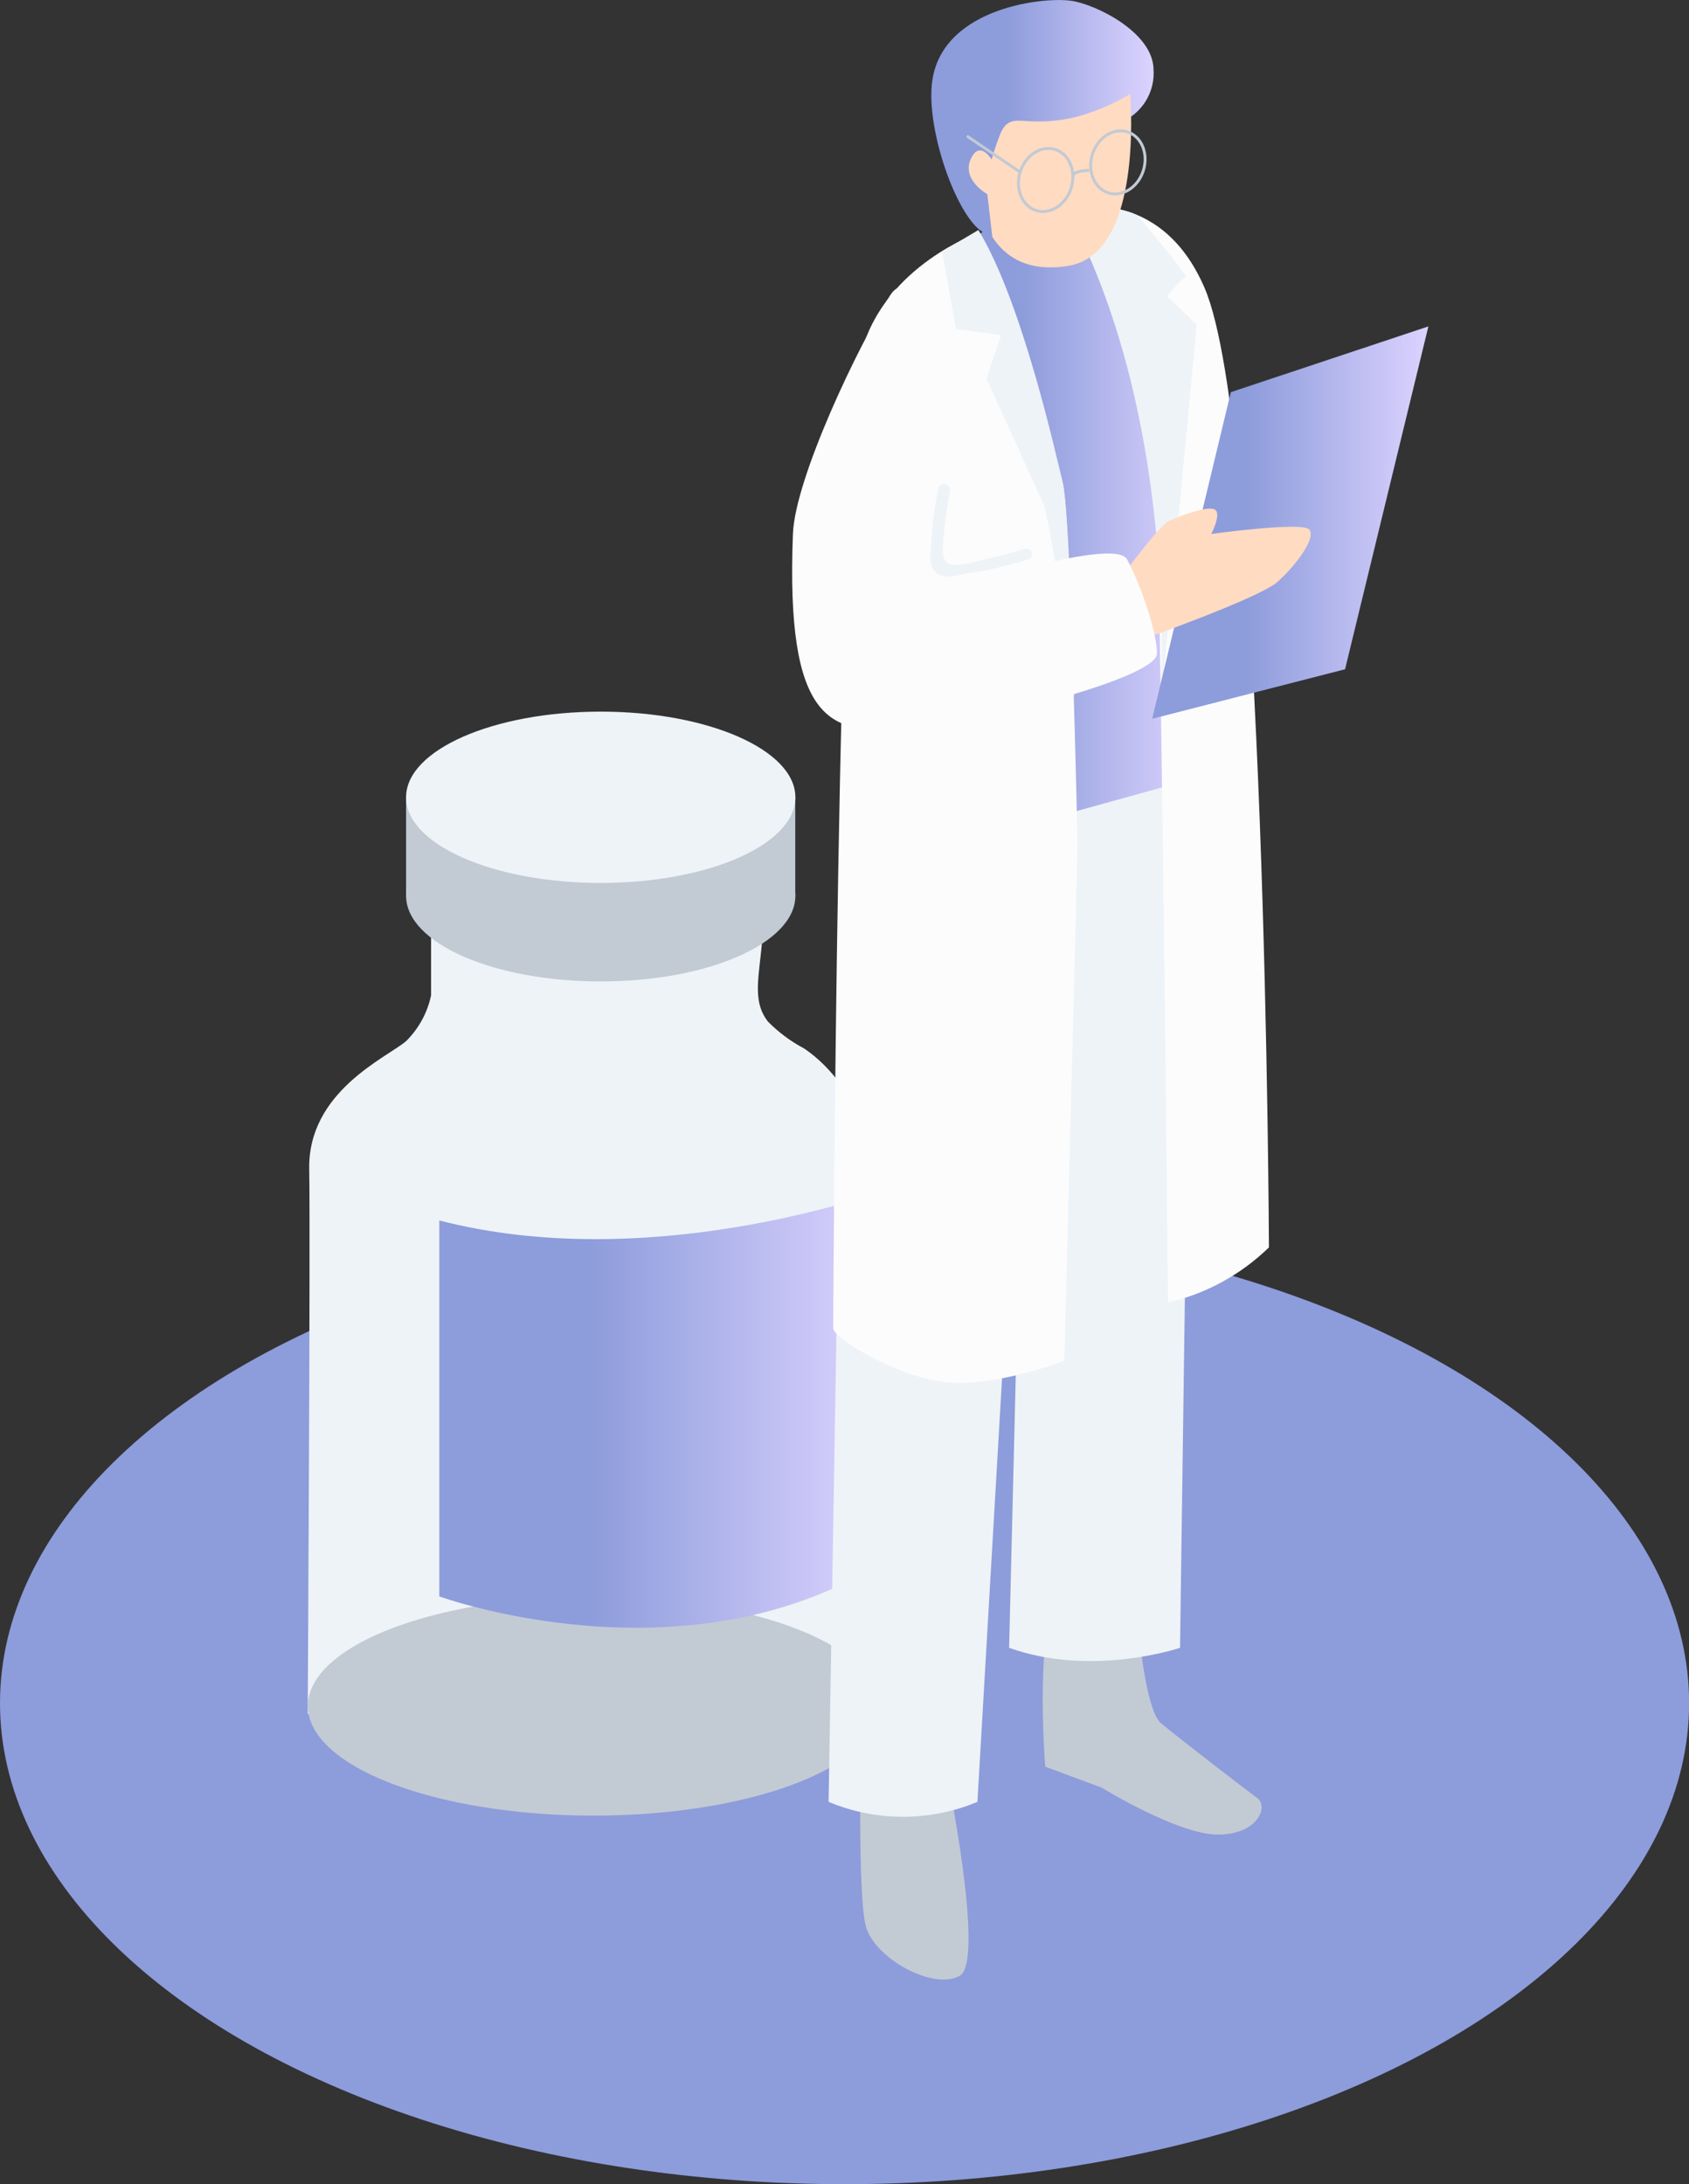
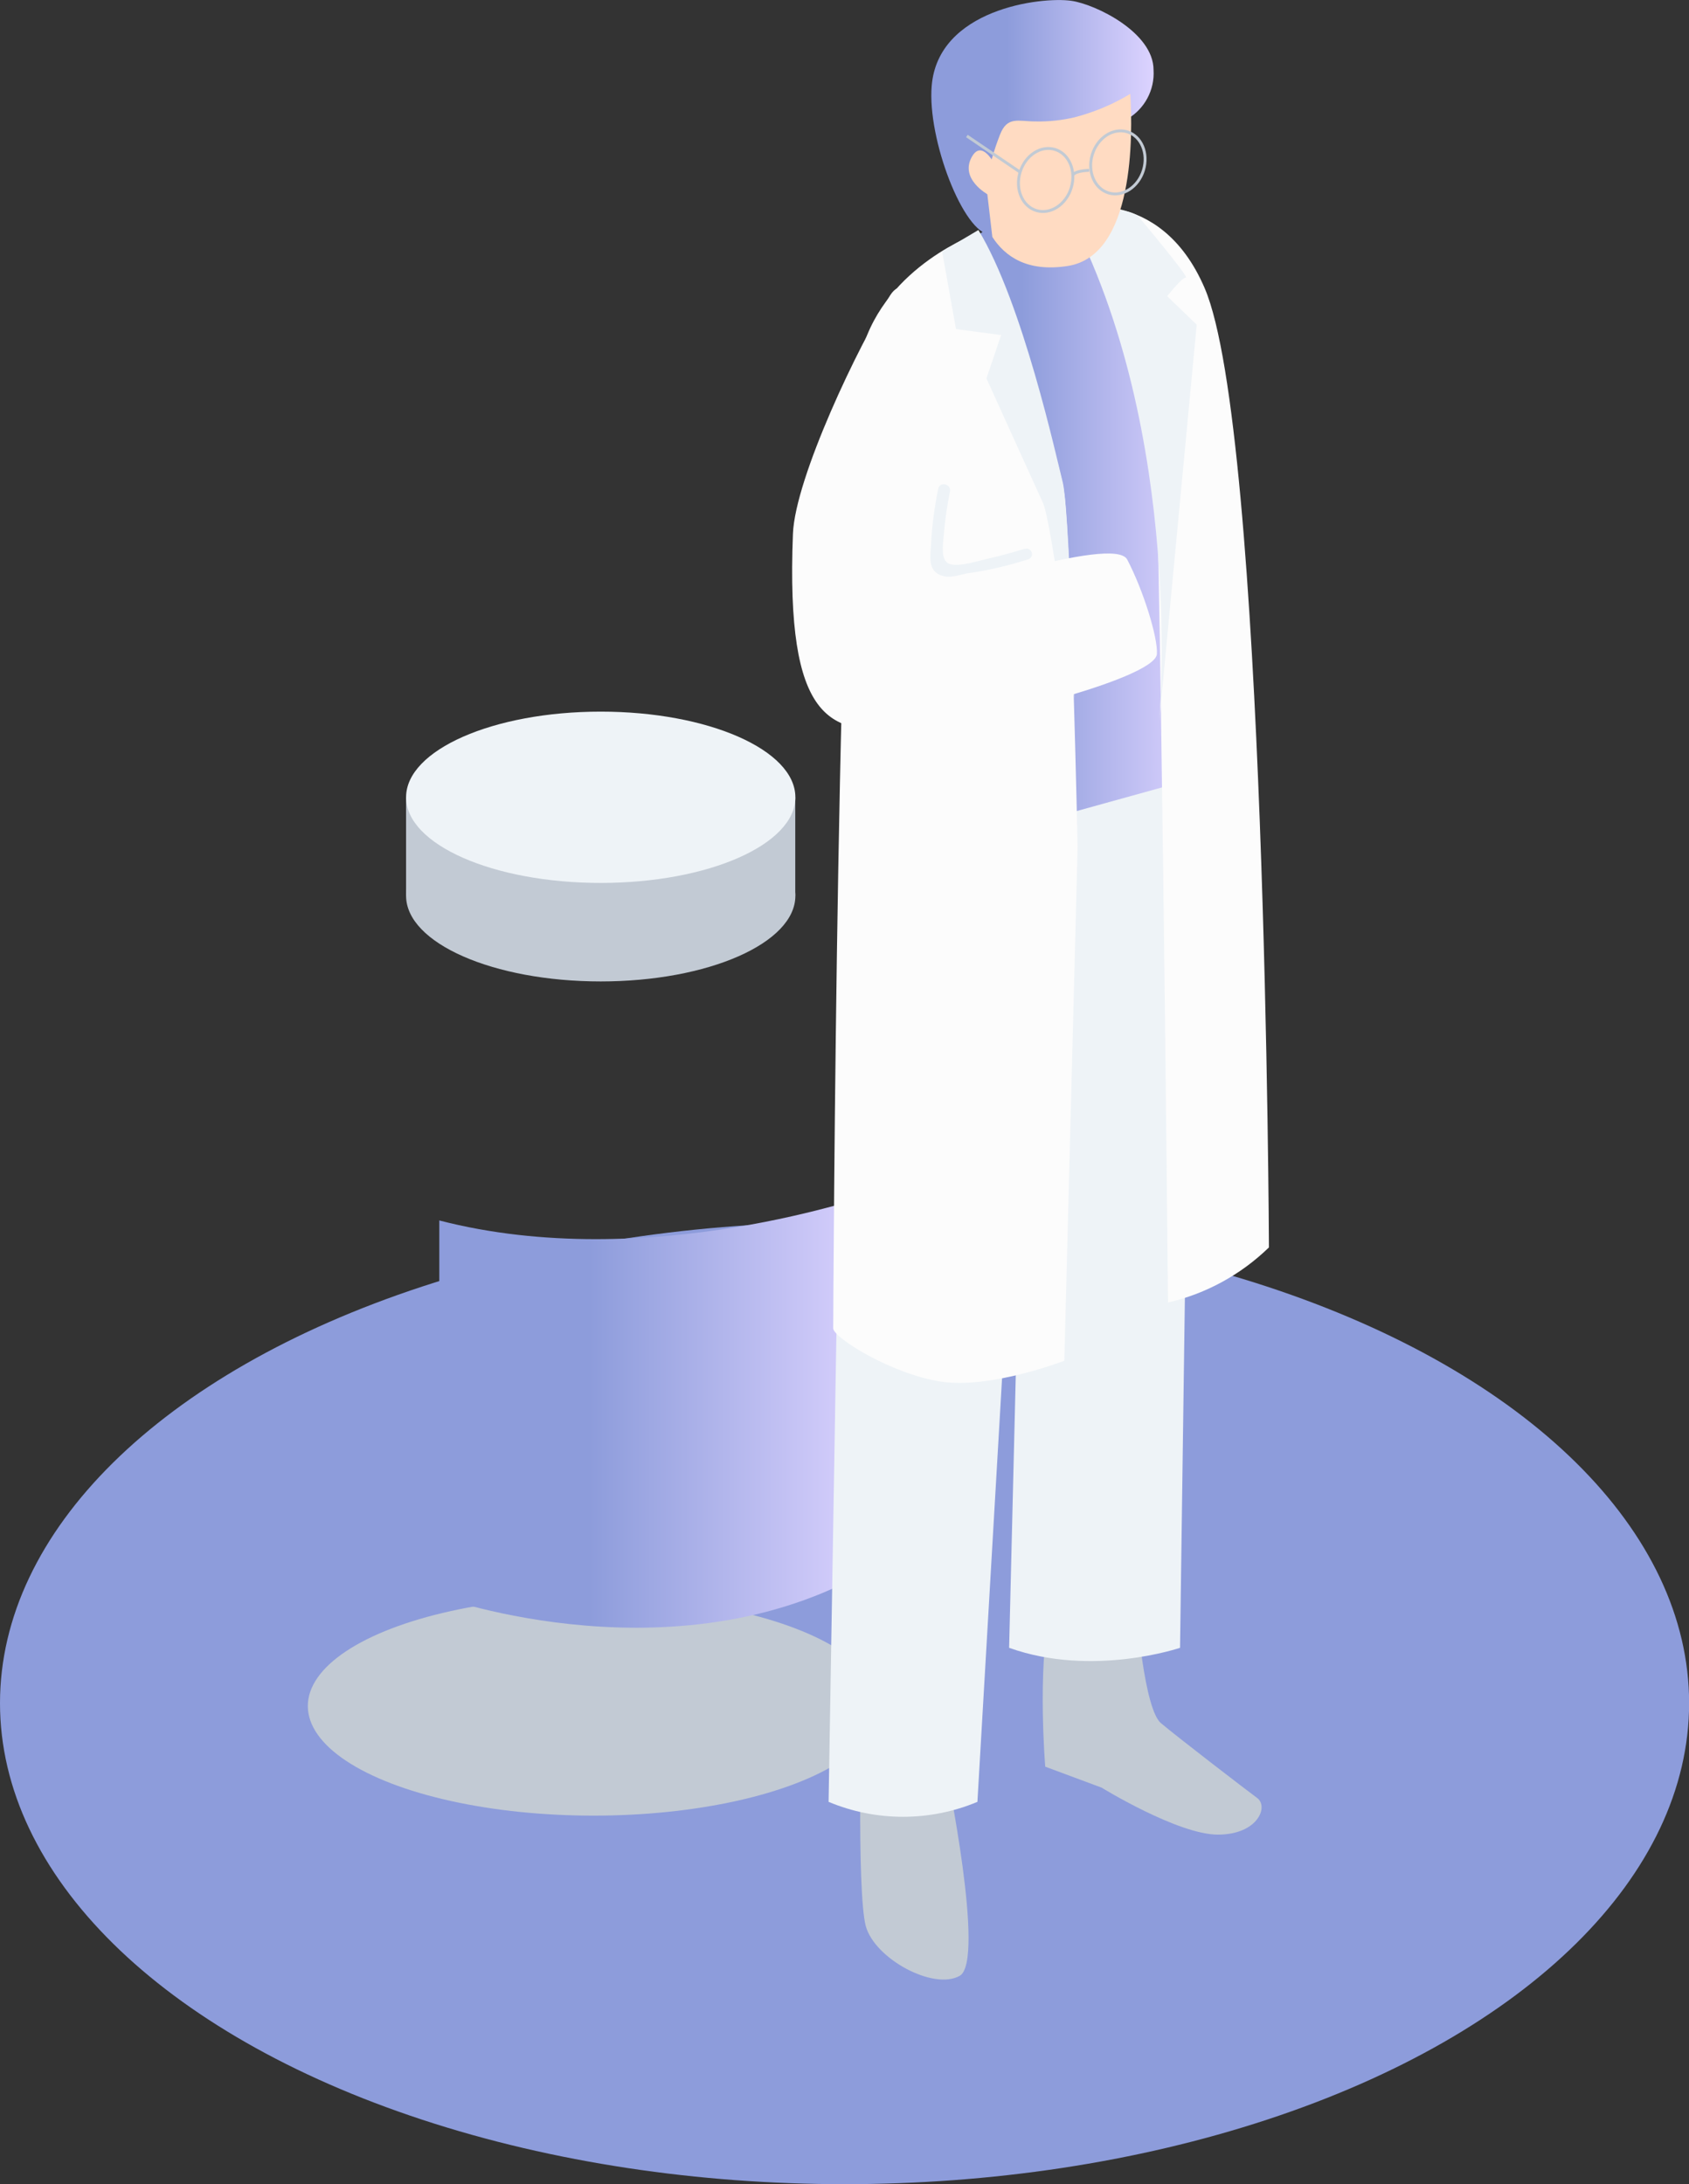
<svg xmlns="http://www.w3.org/2000/svg" xmlns:xlink="http://www.w3.org/1999/xlink" id="_レイヤー_2" width="145.95" height="188.7" viewBox="0 0 145.95 188.7">
  <rect x="0" y="0" width="145.95" height="188.7" fill="#333333" stroke="none" />
  <defs>
    <style>.cls-1{stroke-miterlimit:10.15;stroke-width:.25px;}.cls-1,.cls-2{fill:none;stroke:#c2cad4;}.cls-3{fill:#78a9f8;}.cls-4{fill:#fefffa;}.cls-5{fill:url(#_名称未設定グラデーション_5-3);}.cls-6{fill:url(#_名称未設定グラデーション_5-2);}.cls-7{fill:#edefdf;}.cls-8{fill:#c2cad4;}.cls-9{fill:#8d9cdb;}.cls-10{fill:url(#_名称未設定グラデーション_5);}.cls-11{fill:#eef3f7;}.cls-12{fill:url(#_名称未設定グラデーション_5-4);}.cls-2{stroke-miterlimit:10.15;stroke-width:.25px;}.cls-13{fill:#ffdbc2;}.cls-14{fill:#fcfcfc;}</style>
    <linearGradient id="_名称未設定グラデーション_5" x1="37.96" y1="121.83" x2="75.97" y2="121.83" gradientUnits="userSpaceOnUse">
      <stop offset=".34" stop-color="#8d9cdb" />
      <stop offset="1" stop-color="#dcd3ff" />
    </linearGradient>
    <linearGradient id="_名称未設定グラデーション_5-2" x1="80.51" y1="46.56" x2="103.39" y2="46.56" xlink:href="#_名称未設定グラデーション_5" />
    <linearGradient id="_名称未設定グラデーション_5-3" x1="99.56" y1="45.15" x2="123.43" y2="45.15" xlink:href="#_名称未設定グラデーション_5" />
    <linearGradient id="_名称未設定グラデーション_5-4" x1="80.47" y1="10.13" x2="99.69" y2="10.13" xlink:href="#_名称未設定グラデーション_5" />
  </defs>
  <g id="_レイヤー_1-2">
    <ellipse id="_楕円形_13" class="cls-9" cx="72.98" cy="147.14" rx="72.98" ry="41.56" />
-     <path class="cls-11" d="M37.25,77.74v8.25c-.31,1.5-1.07,2.88-2.16,3.96-1.67,1.42-8.5,4.34-8.37,11.07,.11,6.09-.13,47.06-.13,47.06h49.39v-47.07s-1.5-7.04-6.48-10.42c-1.16-.61-2.22-1.4-3.14-2.33-1.44-1.84-.71-4.06-.49-7.18,.02-1.38-.04-2.77-.17-4.14" />
    <polyline class="cls-8" points="35.09 68.88 35.09 77.39 68.72 77.39 68.72 68.88" />
    <ellipse class="cls-8" cx="51.91" cy="77.39" rx="16.82" ry="7.4" />
    <ellipse class="cls-11" cx="51.91" cy="68.88" rx="16.82" ry="7.4" />
    <ellipse class="cls-8" cx="51.29" cy="147.39" rx="24.69" ry="9.47" />
    <path class="cls-10" d="M75.97,103.02c-.64,.13-19.92,7.1-38.01,2.42v32.48s21.07,7.66,38.01-2.8v-32.09Z" />
    <g>
      <polyline class="cls-4" points="93.38 59.57 93.38 55.64 99.44 58.44 98.92 60.24" />
-       <polyline class="cls-3" points="93.38 55.64 93.38 51.69 99.44 54.5 98.92 56.3" />
      <polyline class="cls-7" points="93.36 57.98 93.15 88.8 96.29 90.39 97.97 84.77 97.97 63.91 97.97 59.11" />
      <polygon class="cls-4" points="99.67 62.32 99.67 88.44 96.29 90.39 96.29 59.11 99.67 62.32" />
      <path class="cls-6" d="M80.51,23.36l6.58-4.98s9.61,.29,9.33,.89,6.98,15.67,6.98,15.67l-1.43,32.63-11.91,7.17" />
      <path class="cls-8" d="M98.22,139.13s.63,8.5,2.1,9.74,7.32,5.73,8.32,6.47,.05,3.16-3.4,3.16-10.05-4.06-10.05-4.06l-4.87-1.81s-.68-8.23,.37-13.3,7.53-.2,7.53-.2Z" />
      <path class="cls-8" d="M81.75,152.86s3.43,16.56,1.18,17.84c-2.25,1.28-7.35-1.47-8.12-4.31s-.49-19.7,0-19.8" />
      <path class="cls-11" d="M102.82,80.89l-.85,61.47s-7.58,2.58-14.77,0l1.42-58.17-4.16,71.48c-4.11,1.72-8.75,1.72-12.86,0l1.34-80.03,29.05-8.05,.83,13.31Z" />
      <path class="cls-14" d="M92.22,18.06s7.98-2.26,11.88,6.84c5.29,12.33,5.55,82.87,5.55,82.87-2.42,2.35-5.43,4-8.72,4.76,0,0-.68-72.81-1.26-77.4-.95-7.6-7.45-17.07-7.45-17.07Z" />
      <path class="cls-11" d="M98.31,18.63s4.5,5.35,4.16,5.35-1.61,1.61-1.61,1.61l2.55,2.46-3.26,34.51s2.36-25.04-7.94-44.39c-.01-.04,4.43-.57,6.1,.46Z" />
      <path class="cls-14" d="M84.55,20.12s-7.99,2.78-10.07,10.15c-2.14,7.56-2.48,83.69-2.48,84.49s5.07,3.98,9.37,4.61,10.6-1.81,10.6-1.81l1.15-44.4s-.54-25.52-1.14-30.41-7.43-22.63-7.43-22.63Z" />
      <path class="cls-11" d="M84.55,19.87l-3.14,1.86,1.2,6.7,3.9,.52-1.27,3.74s4.17,9.21,4.89,10.77,2.71,16.85,2.71,16.85c0,0-.47-16.55-1.01-18.66s-3.45-15.48-7.28-21.77Z" />
-       <polygon class="cls-5" points="103.08 47.51 106.36 33.88 123.43 28.2 116.23 57.82 99.56 62.1 103.08 47.51" />
-       <path class="cls-13" d="M96.28,50.69s3.82-5.29,4.75-5.69,3.14-1.28,3.88-1.01-.24,2.14-.24,2.14c0,0,7.76-1.07,8.45-.4s-1.14,3.13-2.74,4.55-12.18,5.15-12.18,5.15l-1.92-4.73Z" />
      <path class="cls-14" d="M88.63,49.07c-2.44,.7-4.91,1.24-7.42,1.62-.8,0-1.78-.2-2.03-1.01-.08-.29-.1-.59-.06-.88,.21-3.39,.63-6.76,1.27-10.09,.47-2.98,3.27-3.25,1.79-6.03-2.21-4.13-3.61-9.71-5.25-7.18-2.7,4.2-8.22,15.78-8.41,20.61-.65,16.41,3.35,17.11,8.89,16.95,5.54-.16,22.42-4.31,22.56-6.56,.09-1.43-1.17-5.5-2.57-8.17-.62-1.09-4.82-.24-8.77,.73Z" />
      <path class="cls-12" d="M97.4,10.29c1.51-.87,2.39-2.52,2.28-4.25,0-3.24-5.01-5.67-7.1-5.97-2.66-.38-11.53,.73-12.07,7.35-.39,4.61,2.77,12.79,5.07,12.85" />
      <path class="cls-13" d="M85.2,15.69c.23-1.03,.51-2.05,.84-3.04,.12-.35,.24-.68,.37-1.01,.63-1.63,1.59-1.15,3.04-1.15,1.14,.03,2.28-.09,3.39-.35,1.7-.44,3.33-1.12,4.83-2.03,.22,3.55,.37,13.98-5.41,14.87-3.51,.55-5.43-.84-6.51-2.51-.19-1.62-.38-3.2-.56-4.78Z" />
      <path class="cls-13" d="M86.49,15.27s-1.4-3.54-2.47-1.79c-1.18,1.96,1.35,3.33,1.35,3.33" />
      <ellipse class="cls-2" cx="96.6" cy="14.03" rx="2.76" ry="2.31" transform="translate(54.97 102.32) rotate(-73.02)" />
      <ellipse class="cls-2" cx="90.35" cy="15.55" rx="2.76" ry="2.31" transform="translate(49.1 97.42) rotate(-73.02)" />
      <line class="cls-1" x1="88.15" y1="14.87" x2="83.55" y2="11.75" />
      <path class="cls-1" d="M94.12,14.72s-1.11,0-1.41,.39" />
      <path class="cls-11" d="M88.52,47.42c-1.01,.3-1.96,.58-2.96,.8s-2.55,.75-3.45,.52-.61-1.78-.55-2.59c.1-1.24,.28-2.47,.53-3.68,.13-.64-.85-.91-1.01-.27-.31,1.48-.51,2.98-.61,4.5,0,.87-.37,2.25,.5,2.83s1.83,.15,2.62,0c1.75-.24,3.47-.64,5.16-1.18,.71-.14,.45-1.13-.21-.92Z" />
    </g>
  </g>
</svg>